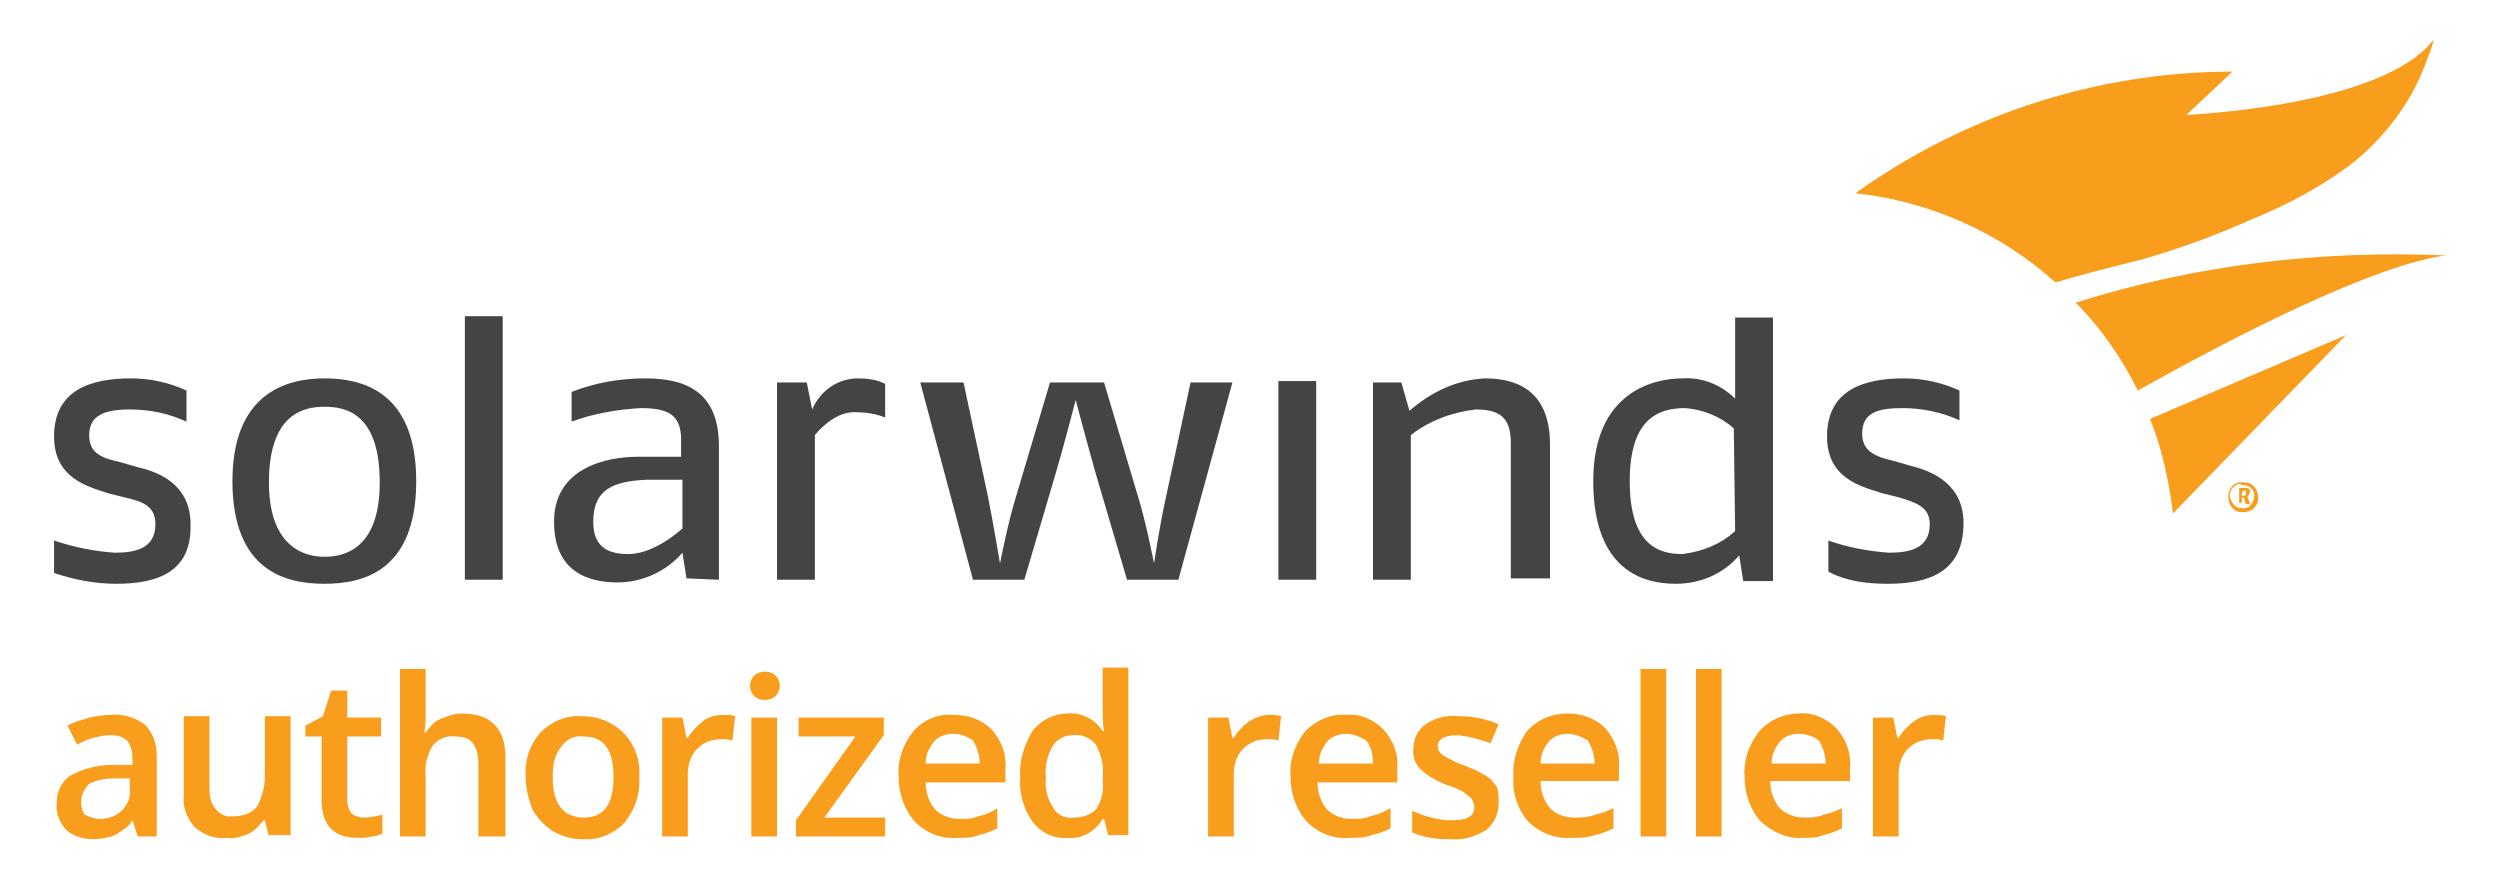
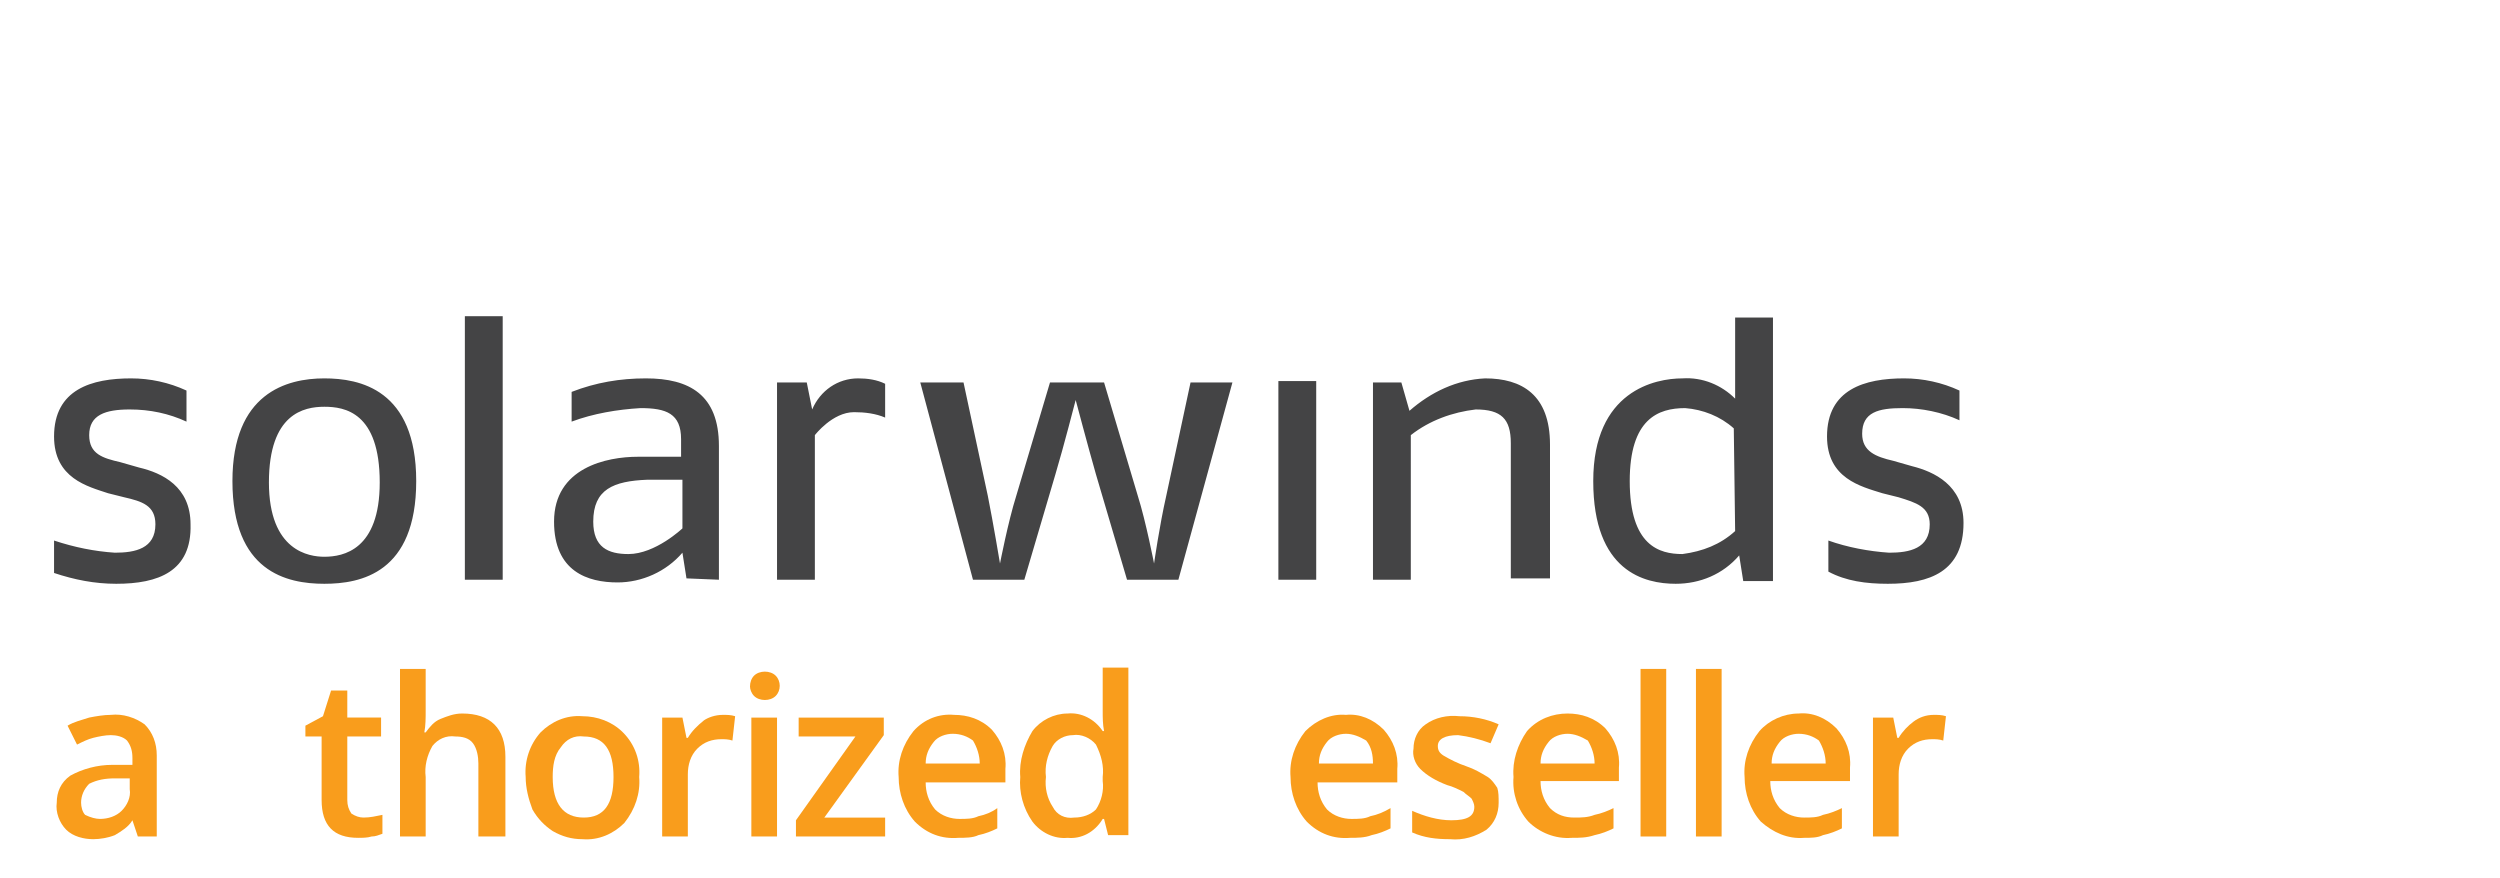
<svg xmlns="http://www.w3.org/2000/svg" version="1.1" id="Layer_1" x="0px" y="0px" viewBox="0 0 185 65" style="enable-background:new 0 0 185 65;" xml:space="preserve">
  <style type="text/css">
	.st0{fill:#444445;}
	.st1{fill:#F99D1C;}
</style>
  <g id="Layer_2_1_">
    <g id="Layer_3">
      <path class="st0" d="M8.6,43.2c-1.6,0-3.1-0.3-4.6-0.8V40c1.5,0.5,3,0.8,4.5,0.9c1.5,0,3-0.3,3-2.1c0-1.4-1-1.7-2.3-2l-1.2-0.3    C6.5,36,4,35.4,4,32.3C4,28.8,6.8,28,9.7,28c1.4,0,2.8,0.3,4.1,0.9v2.3c-1.3-0.6-2.7-0.9-4.2-0.9c-1.8,0-3,0.4-3,1.9    c0,1.4,1,1.7,2.3,2l1.4,0.4c1.7,0.4,3.8,1.4,3.8,4.2C14.2,42.3,11.7,43.2,8.6,43.2 M24,43.2c2.7,0,6.8-0.8,6.8-7.6S26.6,28,24,28    c-2.8,0-6.8,1.1-6.8,7.6C17.2,42.3,21.2,43.2,24,43.2 M24,30.1c1.5,0,4.1,0.4,4.1,5.6c0,5-2.7,5.5-4.1,5.5c-1.1,0-4.1-0.4-4.1-5.5    S22.5,30.1,24,30.1 M34.4,42.9h2.8V23.4h-2.8V42.9z M53.2,42.9V33c0-3.8-2.2-5-5.4-5c-1.9,0-3.7,0.3-5.5,1v2.2    c1.6-0.6,3.4-0.9,5.1-1c1.9,0,3,0.4,3,2.3v1.3h-3.2c-2.3,0-6.2,0.8-6.2,4.8c0,3.7,2.5,4.5,4.7,4.5c1.8,0,3.6-0.8,4.8-2.2l0.3,1.9    L53.2,42.9z M50.5,39.1c0,0-2,1.9-4,1.9c-1.5,0-2.6-0.5-2.6-2.4c0-2.4,1.5-3,4-3.1h2.6L50.5,39.1z M63.2,30.5    c0.8,0,1.6,0.1,2.3,0.4v-2.5c-0.6-0.3-1.3-0.4-2-0.4c-1.5,0-2.8,0.9-3.4,2.3l-0.4-2h-2.2v14.6h2.8V32.2    C60.3,32.2,61.6,30.5,63.2,30.5 M91.2,28.3h-3.1l-1.8,8.4c-0.5,2.2-0.9,5-0.9,5s-0.6-3.1-1.2-5l-2.5-8.4h-4l-2.5,8.4    c-0.6,1.9-1.2,5-1.2,5s-0.5-3-0.9-5l-1.8-8.4h-3.2l3.9,14.6h3.8l2.3-7.8c0.6-2,1.5-5.5,1.5-5.5s0.9,3.4,1.5,5.5l2.3,7.8h3.8    L91.2,28.3z M94.6,42.9h2.8V28.2h-2.8V42.9z M114.7,42.9v-10c0-3.7-2.1-4.9-4.8-4.9c-2.1,0.1-4,1-5.6,2.4l-0.6-2.1h-2.1v14.6h2.8    V32.2c1.4-1.1,3.1-1.7,4.8-1.9c1.9,0,2.6,0.7,2.6,2.5v10H114.7z M131.2,42.9V23.5h-2.8v6c-1-1-2.4-1.6-3.9-1.5    c-2,0-6.6,0.9-6.6,7.6s3.8,7.6,6.1,7.6c1.8,0,3.5-0.7,4.7-2.1l0.3,1.9H131.2z M128.4,39.3c-1.1,1-2.4,1.5-3.9,1.7    c-1.7,0-3.9-0.6-3.9-5.4c0-4.6,2.1-5.4,4.1-5.4c1.3,0.1,2.6,0.6,3.6,1.5L128.4,39.3z M139.7,43.2c3.1,0,5.6-0.9,5.6-4.5    c0-2.8-2.2-3.8-3.8-4.2l-1.4-0.4c-1.3-0.3-2.3-0.7-2.3-2c0-1.6,1.2-1.9,3-1.9c1.4,0,2.9,0.3,4.2,0.9v-2.2    c-1.3-0.6-2.7-0.9-4.1-0.9c-2.9,0-5.7,0.8-5.7,4.3c0,3.1,2.5,3.7,4.1,4.2l1.2,0.3c1.3,0.4,2.3,0.7,2.3,2c0,1.8-1.5,2.1-3,2.1    c-1.5-0.1-3.1-0.4-4.5-0.9v2.3C136.6,43,138.1,43.2,139.7,43.2" />
-       <path class="st1" d="M158.1,19.3c-2,0.5-4,1-6,1.6c-4.1-3.7-9.3-6-14.8-6.6c8.1-5.8,17.9-9,27.9-9l-3.4,3.2c0,0,14.6-0.6,18.3-5.6    c-0.1,0.5-0.3,1-0.5,1.5c-1,2.9-2.9,5.5-5.3,7.5c-2.3,1.8-4.9,3.2-7.6,4.3c-2.7,1.2-5.4,2.2-8.2,3L158.1,19.3 M181,18.9    c-9.3-0.4-18.6,0.7-27.4,3.5c1.9,1.9,3.4,4.1,4.6,6.5C165.5,24.8,175.7,19.6,181,18.9 M159.1,31c0.9,2.2,1.4,4.6,1.7,7l12.8-13.2    L159.1,31z M166,37.9c0.6,0,1.1-0.4,1.1-1c0,0,0-0.1,0-0.1c0-0.6-0.4-1.1-1-1.1c0,0-0.1,0-0.1,0c-0.6-0.1-1.1,0.4-1.1,1    c0,0,0,0.1,0,0.1c0,0.6,0.4,1.1,1,1.1C165.9,37.9,166,37.9,166,37.9 M166,35.9c0.5,0,0.9,0.4,0.8,0.9s-0.4,0.9-0.9,0.8    c-0.5,0-0.8-0.4-0.9-0.9c0-0.4,0.3-0.8,0.7-0.9C165.9,35.9,166,35.9,166,35.9 M166.5,37.3l-0.1-0.3c0-0.1-0.1-0.2-0.1-0.3    c0.1,0,0.2-0.2,0.2-0.3c0-0.3-0.2-0.3-0.5-0.3h-0.3v1.1h0.2v-0.4h0.1c0.1,0.1,0.1,0.2,0.1,0.3l0.1,0.2H166.5z M166,36.3    c0.2,0,0.2,0,0.2,0.2s-0.1,0.2-0.3,0.2v-0.3H166" />
      <path class="st1" d="M10.2,61.9l-0.4-1.2H9.8c-0.3,0.5-0.8,0.8-1.3,1.1C8,62,7.4,62.1,6.9,62.1c-0.7,0-1.5-0.2-2-0.7    c-0.5-0.5-0.8-1.3-0.7-2c0-0.8,0.3-1.5,1-2c0.9-0.5,2-0.8,3.1-0.8h1.5v-0.5c0-0.5-0.1-0.9-0.4-1.3c-0.3-0.3-0.8-0.4-1.2-0.4    c-0.4,0-0.9,0.1-1.3,0.2c-0.4,0.1-0.8,0.3-1.2,0.5L5,53.7c0.5-0.3,1-0.4,1.6-0.6c0.5-0.1,1.1-0.2,1.6-0.2c0.9-0.1,1.8,0.2,2.5,0.7    c0.6,0.6,0.9,1.4,0.9,2.3v6H10.2z M7.4,60.6c0.6,0,1.2-0.2,1.6-0.6c0.4-0.4,0.7-1,0.6-1.6v-0.8l-1.1,0c-0.7,0-1.3,0.1-1.9,0.4    C6.2,58.4,6,58.9,6,59.4c0,0.3,0.1,0.7,0.3,0.9C6.7,60.5,7.1,60.6,7.4,60.6z" />
-       <path class="st1" d="M19.9,61.9l-0.3-1.2h-0.1c-0.3,0.4-0.7,0.8-1.1,1c-0.5,0.2-1.1,0.4-1.6,0.3c-0.9,0.1-1.7-0.2-2.4-0.8    c-0.6-0.7-0.9-1.5-0.8-2.4v-5.8h1.9v5.4c0,0.5,0.1,1.1,0.5,1.5c0.3,0.4,0.8,0.6,1.3,0.5c0.7,0,1.3-0.2,1.7-0.7    c0.4-0.7,0.6-1.5,0.6-2.3v-4.4h1.9v8.8H19.9z" />
      <path class="st1" d="M26.9,60.5c0.5,0,0.9-0.1,1.4-0.2v1.4c-0.3,0.1-0.5,0.2-0.8,0.2c-0.3,0.1-0.7,0.1-1,0.1    c-1.8,0-2.7-0.9-2.7-2.8v-4.7h-1.2v-0.8l1.3-0.7l0.6-1.9h1.2v2h2.5v1.4h-2.5v4.7c0,0.4,0.1,0.7,0.3,1    C26.3,60.4,26.6,60.5,26.9,60.5z" />
      <path class="st1" d="M37.3,61.9h-1.9v-5.4c0-0.5-0.1-1.1-0.4-1.5c-0.3-0.4-0.8-0.5-1.3-0.5c-0.7-0.1-1.3,0.2-1.7,0.7    c-0.4,0.7-0.6,1.5-0.5,2.3v4.4h-1.9V49.5h1.9v3.1c0,0.5,0,1.1-0.1,1.6h0.1c0.3-0.4,0.6-0.8,1.1-1c0.5-0.2,1-0.4,1.6-0.4    c2.1,0,3.2,1.1,3.2,3.2V61.9z" />
      <path class="st1" d="M47.3,57.5c0.1,1.2-0.3,2.4-1.1,3.4c-0.8,0.8-1.9,1.3-3.1,1.2c-0.8,0-1.5-0.2-2.2-0.6    c-0.6-0.4-1.1-0.9-1.5-1.6c-0.3-0.8-0.5-1.6-0.5-2.4c-0.1-1.2,0.3-2.4,1.1-3.3c0.8-0.8,1.9-1.3,3.1-1.2c1.1,0,2.2,0.4,3,1.2    C47,55.1,47.4,56.3,47.3,57.5z M40.9,57.5c0,2,0.8,3,2.3,3s2.2-1,2.2-3s-0.7-3-2.2-3c-0.7-0.1-1.3,0.2-1.7,0.8    C41,55.9,40.9,56.7,40.9,57.5z" />
      <path class="st1" d="M53.5,52.9c0.3,0,0.6,0,0.9,0.1l-0.2,1.8c-0.3-0.1-0.6-0.1-0.8-0.1c-0.7,0-1.3,0.2-1.8,0.7    c-0.5,0.5-0.7,1.2-0.7,1.9v4.6H49v-8.8h1.5l0.3,1.5h0.1c0.3-0.5,0.7-0.9,1.2-1.3C52.4,53.1,52.9,52.9,53.5,52.9z" />
      <path class="st1" d="M55.5,50.8c0-0.3,0.1-0.6,0.3-0.8c0.2-0.2,0.5-0.3,0.8-0.3c0.3,0,0.6,0.1,0.8,0.3c0.4,0.4,0.4,1.1,0,1.5    c-0.2,0.2-0.5,0.3-0.8,0.3c-0.3,0-0.6-0.1-0.8-0.3C55.6,51.3,55.5,51,55.5,50.8z M57.5,61.9h-1.9v-8.8h1.9L57.5,61.9z" />
      <path class="st1" d="M65.6,61.9h-6.7v-1.2l4.4-6.2h-4.2v-1.4h6.3v1.3l-4.4,6.1h4.5V61.9z" />
      <path class="st1" d="M70.9,62c-1.2,0.1-2.3-0.3-3.2-1.2c-0.8-0.9-1.2-2.1-1.2-3.3c-0.1-1.2,0.3-2.4,1.1-3.4c0.8-0.9,1.9-1.3,3-1.2    c1,0,2,0.3,2.8,1.1c0.7,0.8,1.1,1.8,1,2.9v1h-5.9c0,0.7,0.2,1.4,0.7,2c0.5,0.5,1.2,0.7,1.8,0.7c0.5,0,1,0,1.4-0.2    c0.5-0.1,1-0.3,1.4-0.6v1.5c-0.4,0.2-0.9,0.4-1.4,0.5C72,62,71.4,62,70.9,62z M70.5,54.3c-0.5,0-1.1,0.2-1.4,0.6    c-0.4,0.5-0.6,1-0.6,1.6h4c0-0.6-0.2-1.2-0.5-1.7C71.6,54.5,71.1,54.3,70.5,54.3z" />
      <path class="st1" d="M79,62c-1,0.1-2-0.4-2.6-1.2c-0.7-1-1-2.2-0.9-3.3c-0.1-1.2,0.3-2.4,0.9-3.4c0.6-0.8,1.6-1.3,2.6-1.3    c1-0.1,2,0.4,2.6,1.3h0.1c-0.1-0.5-0.1-1-0.1-1.5v-3.2h1.9v12.4H82l-0.3-1.2h-0.1C81,61.6,80,62.1,79,62z M79.5,60.5    c0.6,0,1.2-0.2,1.6-0.6c0.4-0.6,0.6-1.4,0.5-2.1v-0.3c0.1-0.8-0.1-1.6-0.5-2.4c-0.4-0.5-1.1-0.8-1.7-0.7c-0.6,0-1.2,0.3-1.5,0.8    c-0.4,0.7-0.6,1.5-0.5,2.3c-0.1,0.8,0.1,1.6,0.5,2.2C78.2,60.3,78.8,60.6,79.5,60.5L79.5,60.5z" />
-       <path class="st1" d="M93.9,52.9c0.3,0,0.6,0,0.9,0.1l-0.2,1.8c-0.3-0.1-0.6-0.1-0.8-0.1c-0.7,0-1.3,0.2-1.8,0.7    c-0.5,0.5-0.7,1.2-0.7,1.9v4.6h-1.9v-8.8h1.5l0.3,1.5h0.1c0.3-0.5,0.7-0.9,1.1-1.2C92.9,53.1,93.4,52.9,93.9,52.9z" />
      <path class="st1" d="M99.9,62c-1.2,0.1-2.3-0.3-3.2-1.2c-0.8-0.9-1.2-2.1-1.2-3.3c-0.1-1.2,0.3-2.4,1.1-3.4c0.8-0.8,1.9-1.3,3-1.2    c1-0.1,2,0.3,2.8,1.1c0.7,0.8,1.1,1.8,1,2.9v1h-5.9c0,0.7,0.2,1.4,0.7,2c0.5,0.5,1.2,0.7,1.8,0.7c0.5,0,1,0,1.4-0.2    c0.5-0.1,1-0.3,1.5-0.6v1.5c-0.4,0.2-0.9,0.4-1.4,0.5C101,62,100.4,62,99.9,62z M99.6,54.3c-0.5,0-1.1,0.2-1.4,0.6    c-0.4,0.5-0.6,1-0.6,1.6h4c0-0.6-0.1-1.2-0.5-1.7C100.6,54.5,100.1,54.3,99.6,54.3z" />
      <path class="st1" d="M110.9,59.4c0,0.8-0.3,1.5-0.9,2c-0.8,0.5-1.7,0.8-2.7,0.7c-1,0-1.9-0.1-2.8-0.5v-1.6    c0.9,0.4,1.9,0.7,2.9,0.7c1.2,0,1.7-0.3,1.7-1c0-0.2-0.1-0.4-0.2-0.6c-0.2-0.2-0.4-0.3-0.6-0.5c-0.4-0.2-0.8-0.4-1.2-0.5    c-0.8-0.3-1.5-0.7-2-1.2c-0.4-0.4-0.6-1-0.5-1.5c0-0.7,0.3-1.4,0.9-1.8c0.7-0.5,1.6-0.7,2.5-0.6c1,0,2,0.2,2.9,0.6l-0.6,1.4    c-0.8-0.3-1.6-0.5-2.4-0.6c-1,0-1.5,0.3-1.5,0.8c0,0.3,0.1,0.5,0.4,0.7c0.5,0.3,1.1,0.6,1.7,0.8c0.6,0.2,1.1,0.5,1.6,0.8    c0.3,0.2,0.5,0.5,0.7,0.8C110.9,58.6,110.9,59,110.9,59.4z" />
      <path class="st1" d="M116.3,62c-1.2,0.1-2.4-0.4-3.2-1.2c-0.8-0.9-1.2-2.1-1.1-3.3c-0.1-1.2,0.3-2.4,1-3.4c0.8-0.9,1.9-1.3,3-1.3    c1,0,2,0.3,2.8,1.1c0.7,0.8,1.1,1.8,1,2.9v1h-5.8c0,0.7,0.2,1.4,0.7,2c0.5,0.5,1.1,0.7,1.8,0.7c0.5,0,1,0,1.5-0.2    c0.5-0.1,1-0.3,1.4-0.5v1.5c-0.4,0.2-0.9,0.4-1.4,0.5C117.4,62,116.9,62,116.3,62z M116,54.3c-0.5,0-1.1,0.2-1.4,0.6    c-0.4,0.5-0.6,1-0.6,1.6h4c0-0.6-0.2-1.2-0.5-1.7C117,54.5,116.5,54.3,116,54.3z" />
      <path class="st1" d="M123.3,61.9h-1.9V49.5h1.9V61.9z" />
      <path class="st1" d="M127.4,61.9h-1.9V49.5h1.9V61.9z" />
      <path class="st1" d="M133.5,62c-1.2,0.1-2.3-0.4-3.2-1.2c-0.8-0.9-1.2-2.1-1.2-3.3c-0.1-1.2,0.3-2.4,1.1-3.4    c0.7-0.8,1.8-1.3,2.9-1.3c1-0.1,2,0.3,2.8,1.1c0.7,0.8,1.1,1.8,1,2.9v1H131c0,0.7,0.2,1.4,0.7,2c0.5,0.5,1.2,0.7,1.8,0.7    c0.5,0,1,0,1.4-0.2c0.5-0.1,1-0.3,1.4-0.5v1.5c-0.4,0.2-0.9,0.4-1.4,0.5C134.5,62,134,62,133.5,62z M133.1,54.3    c-0.5,0-1.1,0.2-1.4,0.6c-0.4,0.5-0.6,1-0.6,1.6h4c0-0.6-0.2-1.2-0.5-1.7C134.2,54.5,133.7,54.3,133.1,54.3z" />
      <path class="st1" d="M143.1,52.9c0.3,0,0.6,0,0.9,0.1l-0.2,1.8c-0.3-0.1-0.6-0.1-0.8-0.1c-0.7,0-1.3,0.2-1.8,0.7    c-0.5,0.5-0.7,1.2-0.7,1.9v4.6h-1.9v-8.8h1.5l0.3,1.5h0.1c0.3-0.5,0.7-0.9,1.1-1.2C142,53.1,142.5,52.9,143.1,52.9z" />
    </g>
  </g>
</svg>